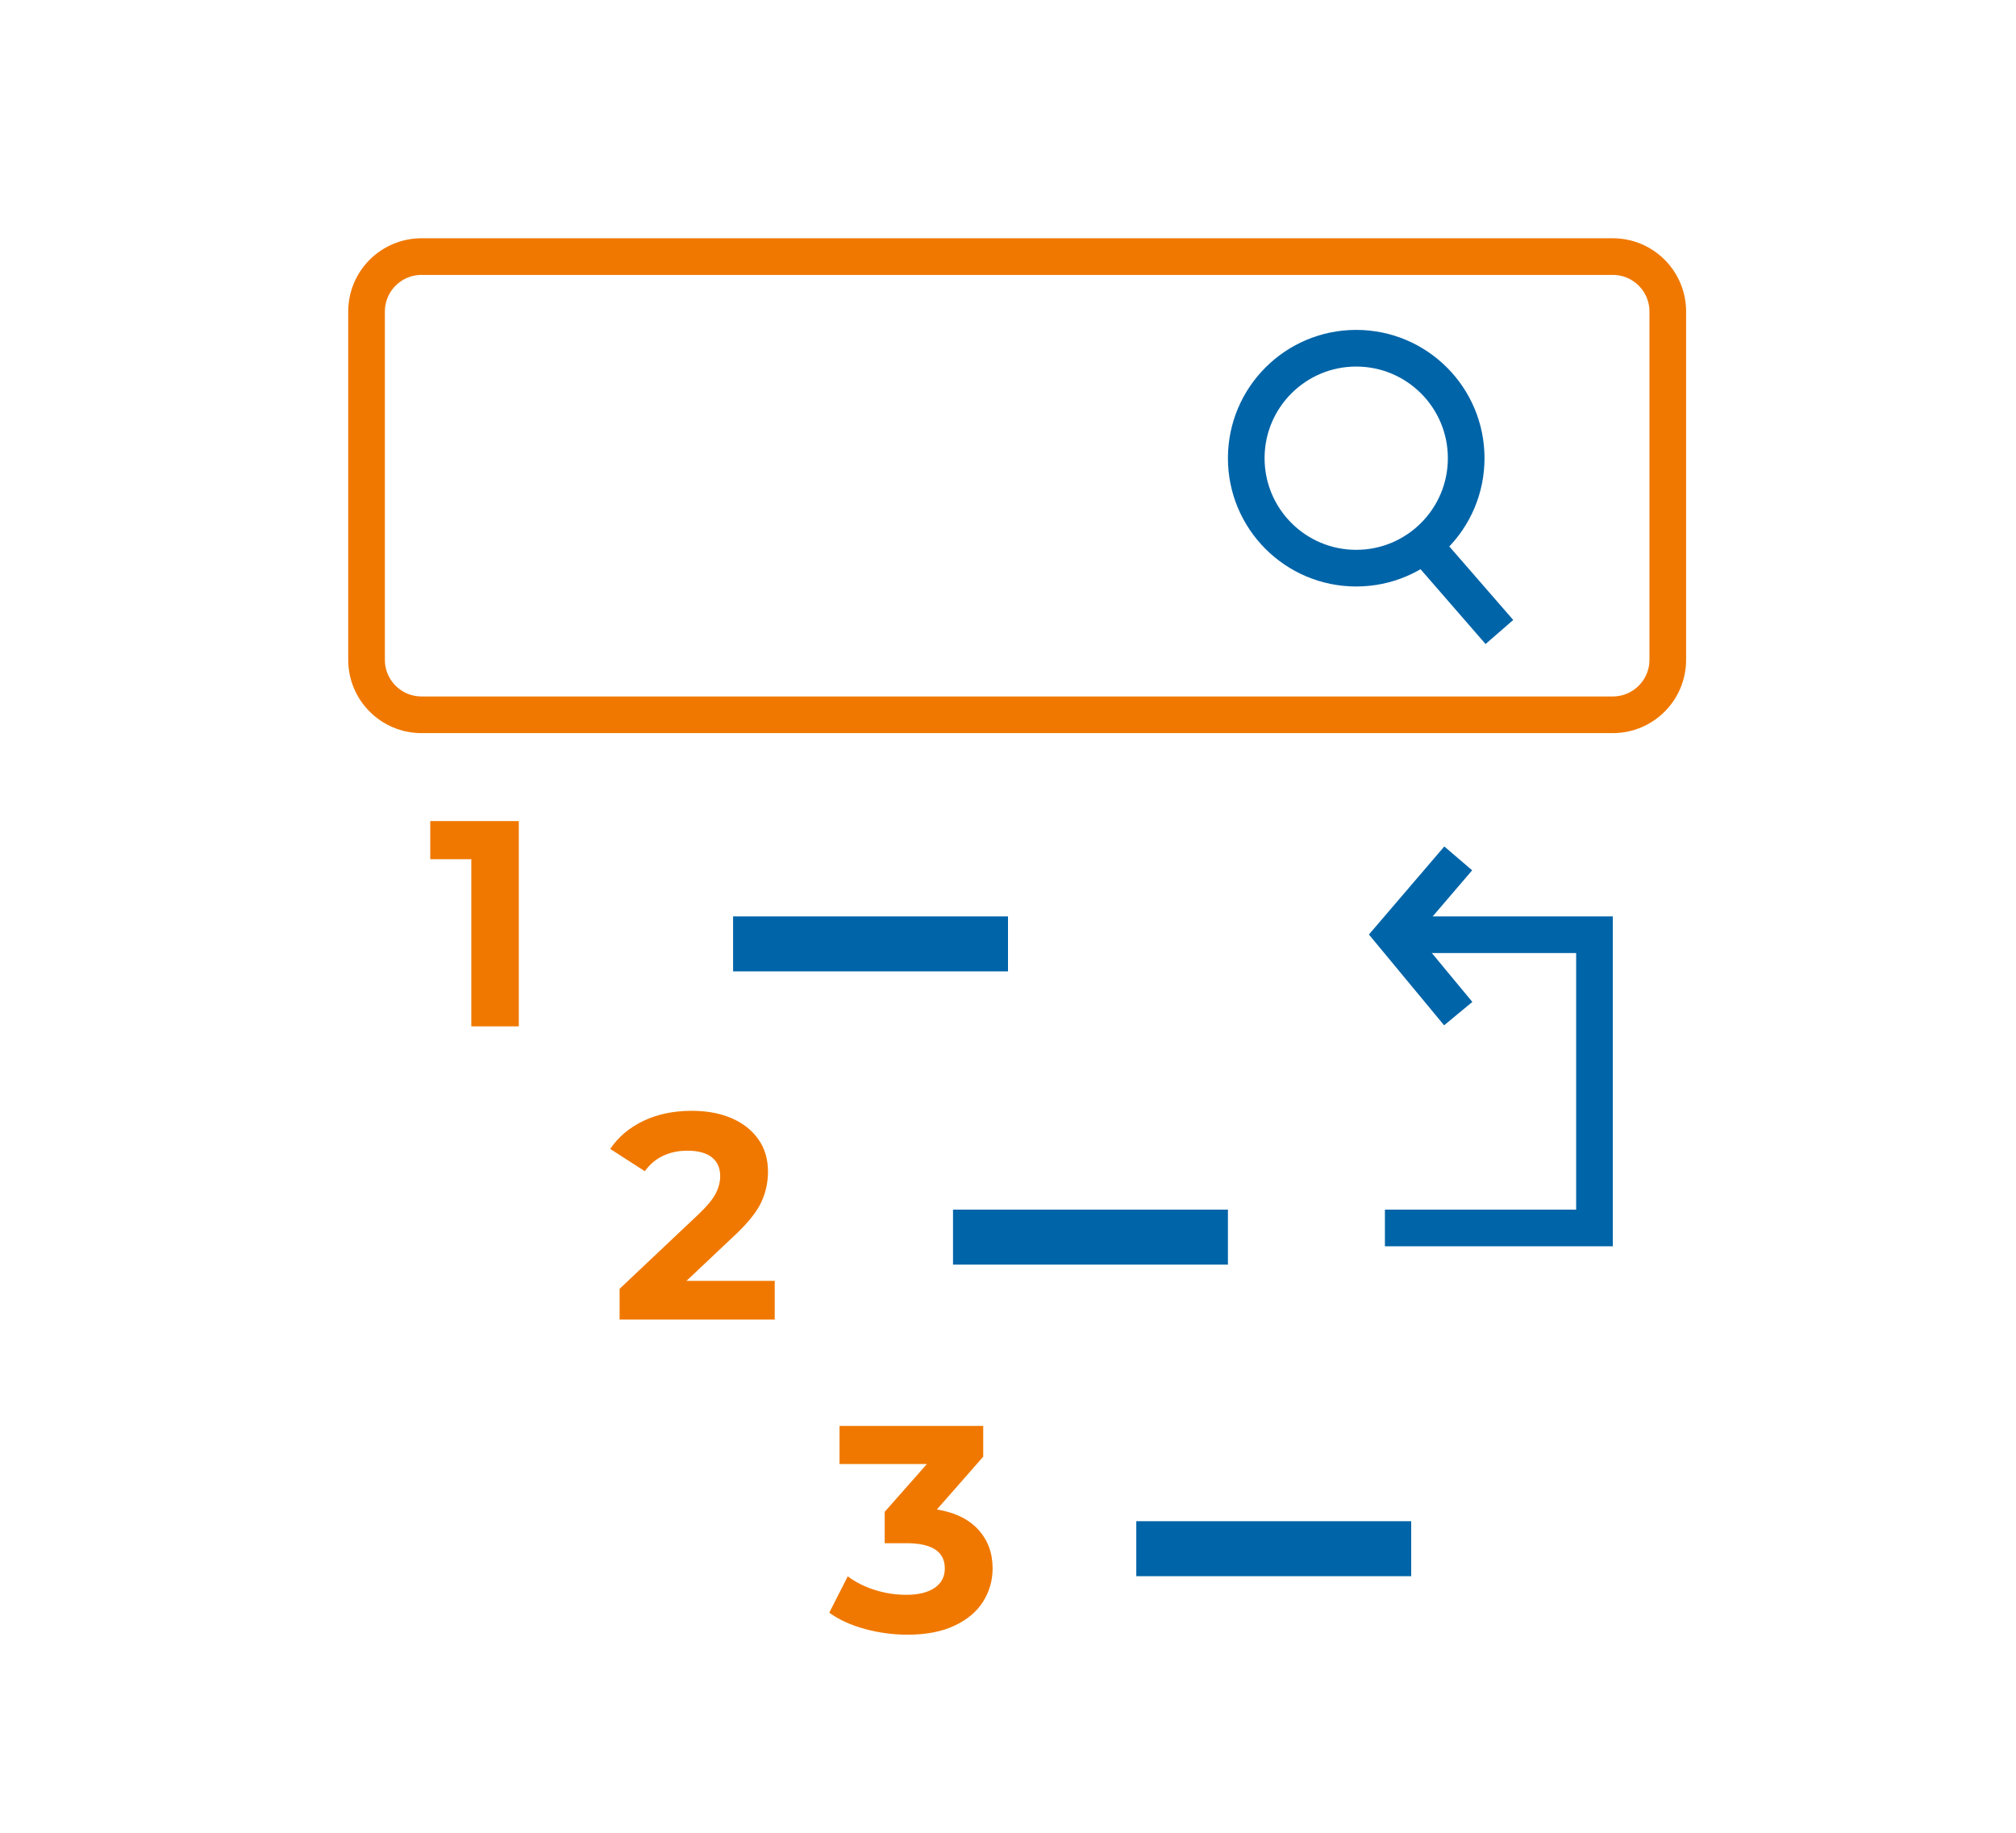
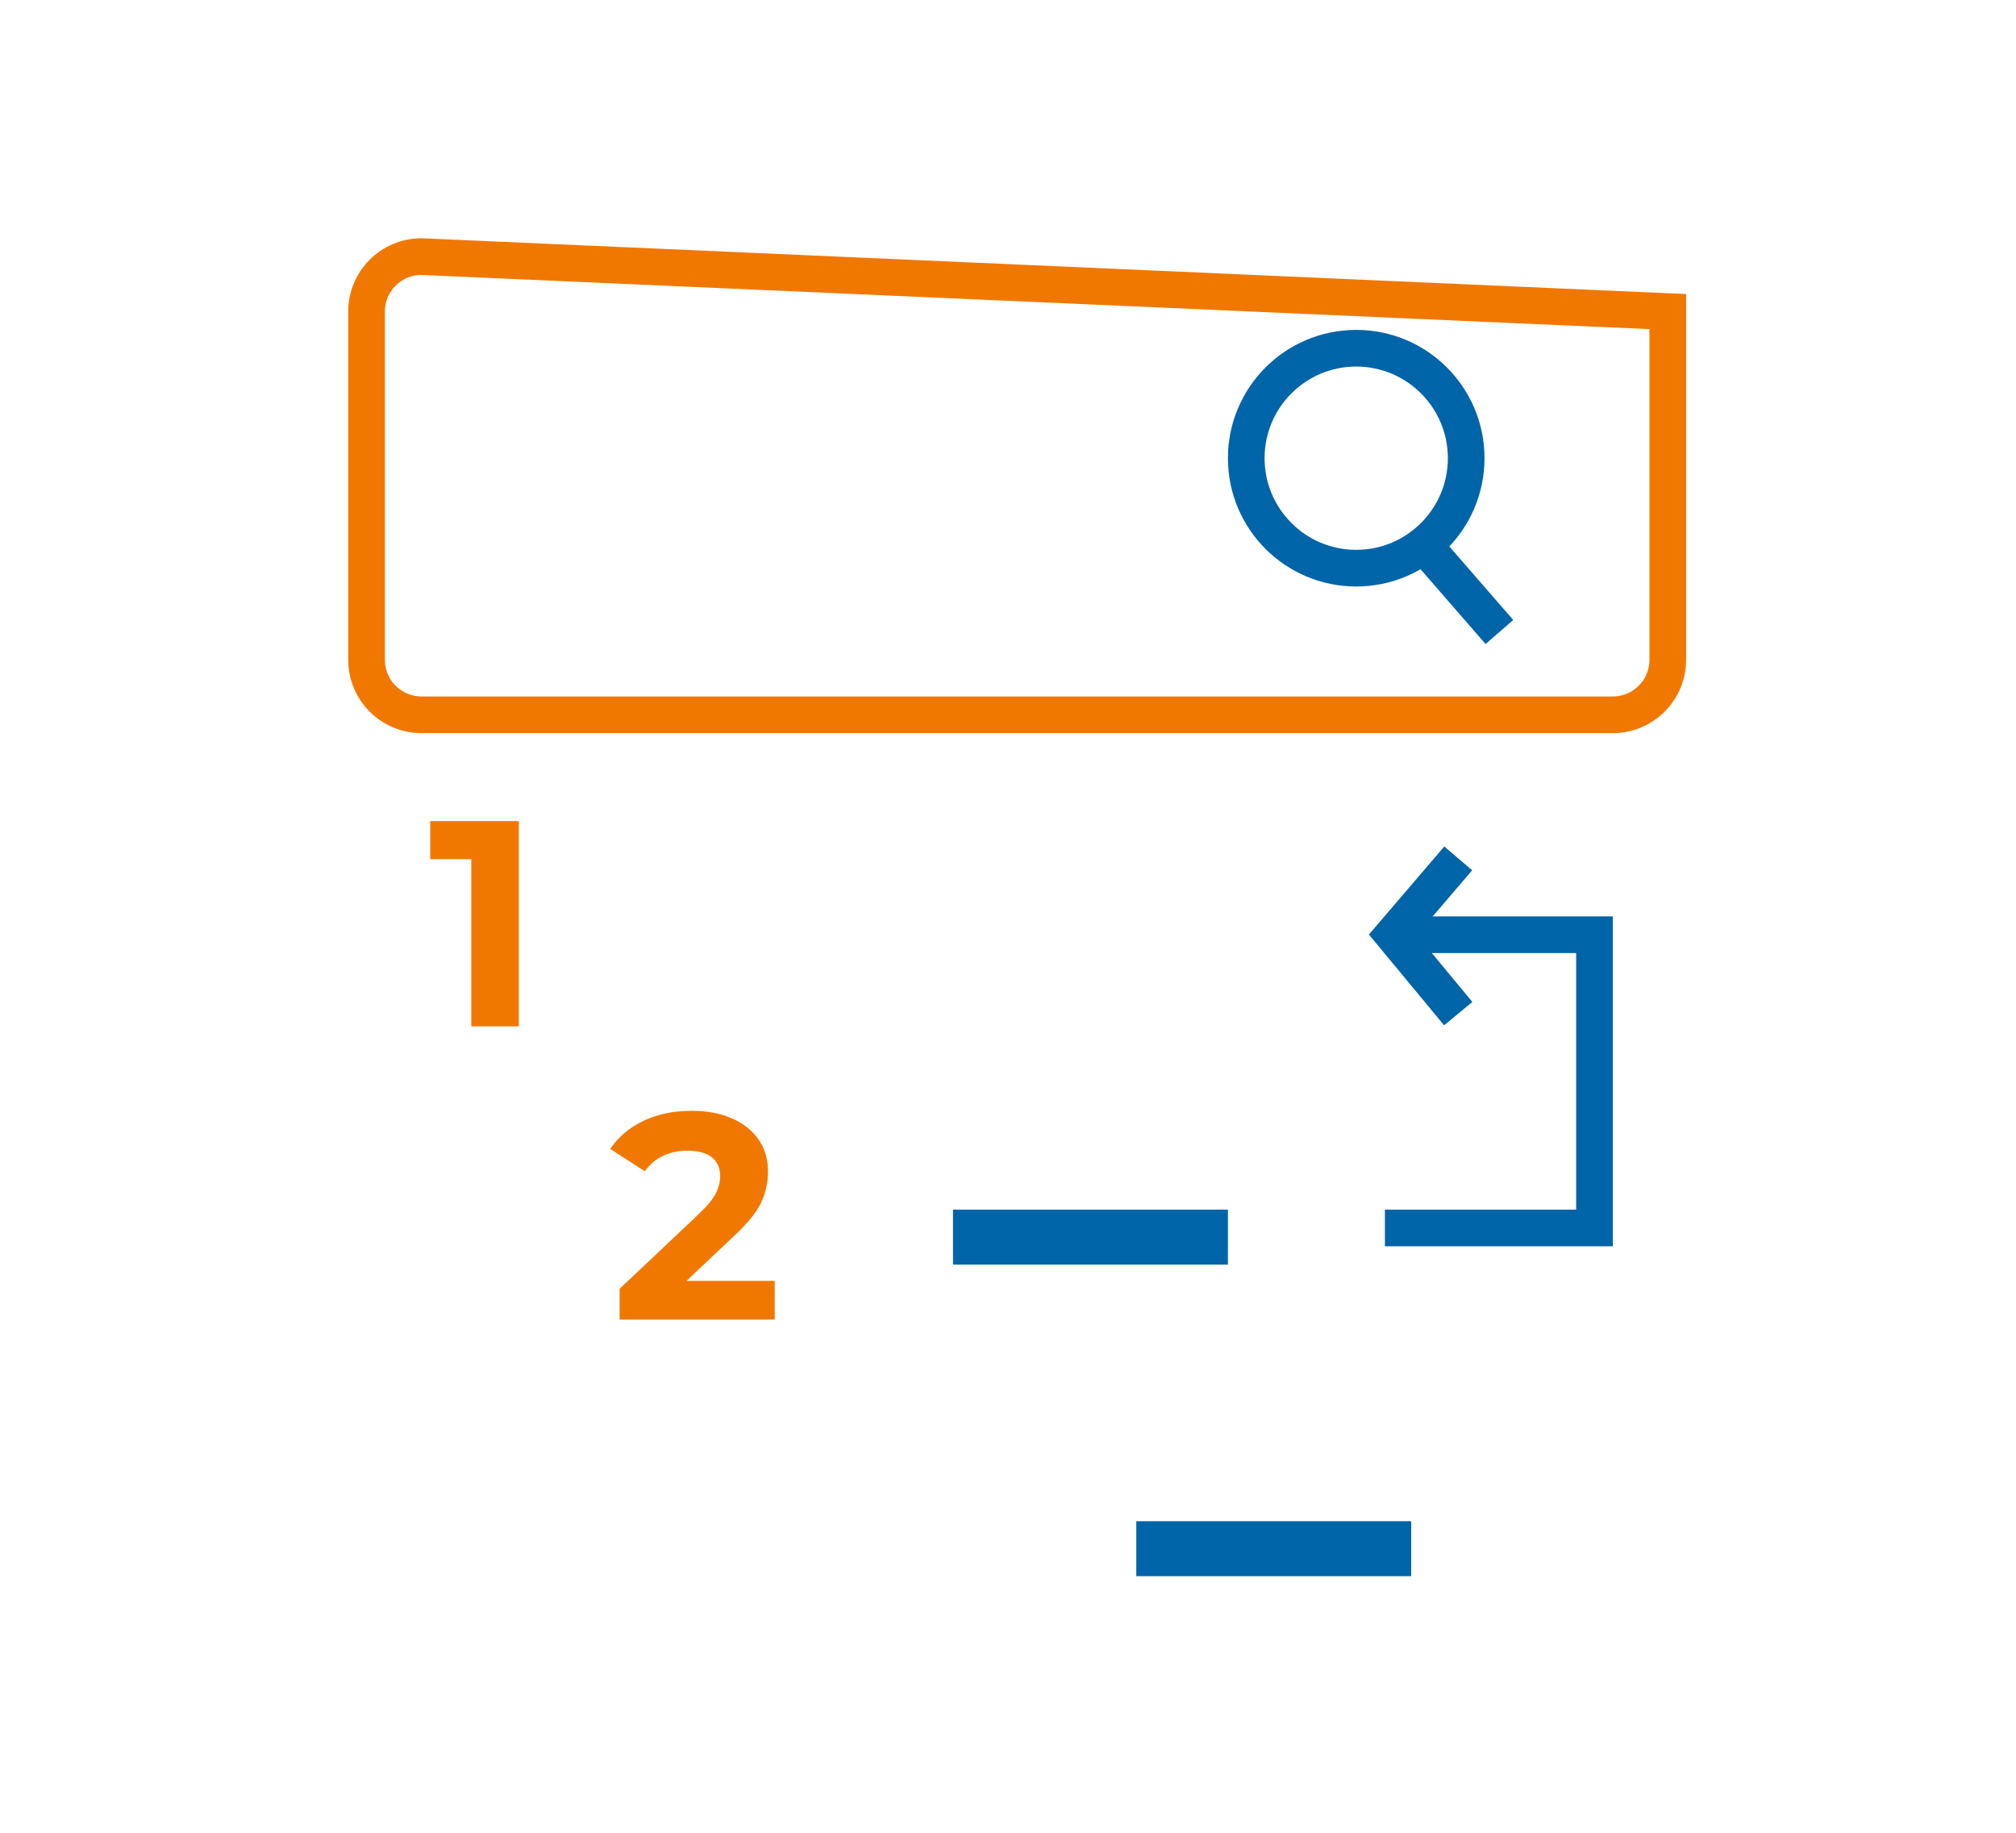
<svg xmlns="http://www.w3.org/2000/svg" width="110px" height="100px" viewBox="0 0 110 100" version="1.1">
  <title>B449656A-41F6-49C5-A6A6-A595D65BFE41</title>
  <desc>Created with sketchtool.</desc>
  <g id="Desktop" stroke="none" stroke-width="1" fill="none" fill-rule="evenodd">
    <g id="01a_Main-Links-1440" transform="translate(-1045, -952)">
      <g id="Body">
        <g id="Body-Container-2" transform="translate(30, 760)">
          <g id="Container-2---Blocks" transform="translate(135, 176)">
            <g id="Block-Item-3" transform="translate(760, 0)">
              <g id="Icons-/-icon-promotion" transform="translate(120, 16)">
                <g id="Group-12">
                  <g transform="translate(19, 13)">
-                     <rect id="Rectangle-Copy-15" stroke="#0064A8" stroke-width="2" x="22" y="38" width="13" height="1" />
                    <rect id="Rectangle-Copy-17" stroke="#0064A8" stroke-width="2" x="34" y="54" width="13" height="1" />
-                     <path d="M24,-19 L24,46 C24,47.657 25.343,49 27,49 L46,49 C47.657,49 49,47.657 49,46 L49,-19 C49,-20.657 47.657,-22 46,-22 L27,-22 C25.343,-22 24,-20.657 24,-19 Z" id="Rectangle" stroke="#F07800" stroke-width="2" transform="translate(36.5, 13.5) rotate(-90) translate(-36.5, -13.5) " />
+                     <path d="M24,-19 L24,46 C24,47.657 25.343,49 27,49 L46,49 L49,-19 C49,-20.657 47.657,-22 46,-22 L27,-22 C25.343,-22 24,-20.657 24,-19 Z" id="Rectangle" stroke="#F07800" stroke-width="2" transform="translate(36.5, 13.5) rotate(-90) translate(-36.5, -13.5) " />
                    <polygon id="Rectangle" fill="#0064A8" transform="translate(60.844, 19.219) rotate(-41) translate(-60.844, -19.219) " points="59.844 16.219 61.844 16.219 61.844 22.219 59.844 22.219" />
                    <circle id="Oval" stroke="#0064A8" stroke-width="2" cx="55" cy="12" r="6" />
                    <polygon id="1" fill="#F07800" fill-rule="nonzero" points="9.308 31.8 9.308 43 6.716 43 6.716 33.88 4.476 33.88 4.476 31.8" />
                    <path d="M23.272,56.888 L23.272,59 L14.808,59 L14.808,57.32 L19.128,53.24 C19.587,52.803 19.896,52.427 20.056,52.112 C20.216,51.797 20.296,51.485 20.296,51.176 C20.296,50.728 20.144,50.384 19.84,50.144 C19.536,49.904 19.091,49.784 18.504,49.784 C18.013,49.784 17.571,49.877 17.176,50.064 C16.781,50.251 16.451,50.531 16.184,50.904 L14.296,49.688 C14.733,49.037 15.336,48.528 16.104,48.16 C16.872,47.792 17.752,47.608 18.744,47.608 C19.576,47.608 20.304,47.744 20.928,48.016 C21.552,48.288 22.037,48.672 22.384,49.168 C22.731,49.664 22.904,50.248 22.904,50.92 C22.904,51.528 22.776,52.099 22.52,52.632 C22.264,53.165 21.768,53.773 21.032,54.456 L18.456,56.888 L23.272,56.888 Z" id="2" fill="#F07800" fill-rule="nonzero" />
                    <rect id="Rectangle-Copy-18" stroke="#0064A8" stroke-width="2" x="44" y="71" width="13" height="1" />
-                     <path d="M32.12,69.36 C33.101,69.52 33.853,69.885 34.376,70.456 C34.899,71.027 35.16,71.733 35.16,72.576 C35.16,73.227 34.989,73.827 34.648,74.376 C34.307,74.925 33.787,75.365 33.088,75.696 C32.389,76.027 31.533,76.192 30.52,76.192 C29.731,76.192 28.955,76.088 28.192,75.88 C27.429,75.672 26.781,75.376 26.248,74.992 L27.256,73.008 C27.683,73.328 28.176,73.576 28.736,73.752 C29.296,73.928 29.869,74.016 30.456,74.016 C31.107,74.016 31.619,73.891 31.992,73.64 C32.365,73.389 32.552,73.035 32.552,72.576 C32.552,71.659 31.853,71.2 30.456,71.2 L29.272,71.2 L29.272,69.488 L31.576,66.88 L26.808,66.88 L26.808,64.8 L34.648,64.8 L34.648,66.48 L32.12,69.36 Z" id="3" fill="#F07800" fill-rule="nonzero" />
                    <polyline id="Path" stroke="#0064A8" stroke-width="2" points="56.566 54 68 54 68 38 58.05 38" />
                    <polyline id="Path-2" stroke="#0064A8" stroke-width="2" points="60.566 42.305 57 38 60.566 33.835" />
                  </g>
                </g>
              </g>
            </g>
          </g>
        </g>
      </g>
    </g>
  </g>
</svg>